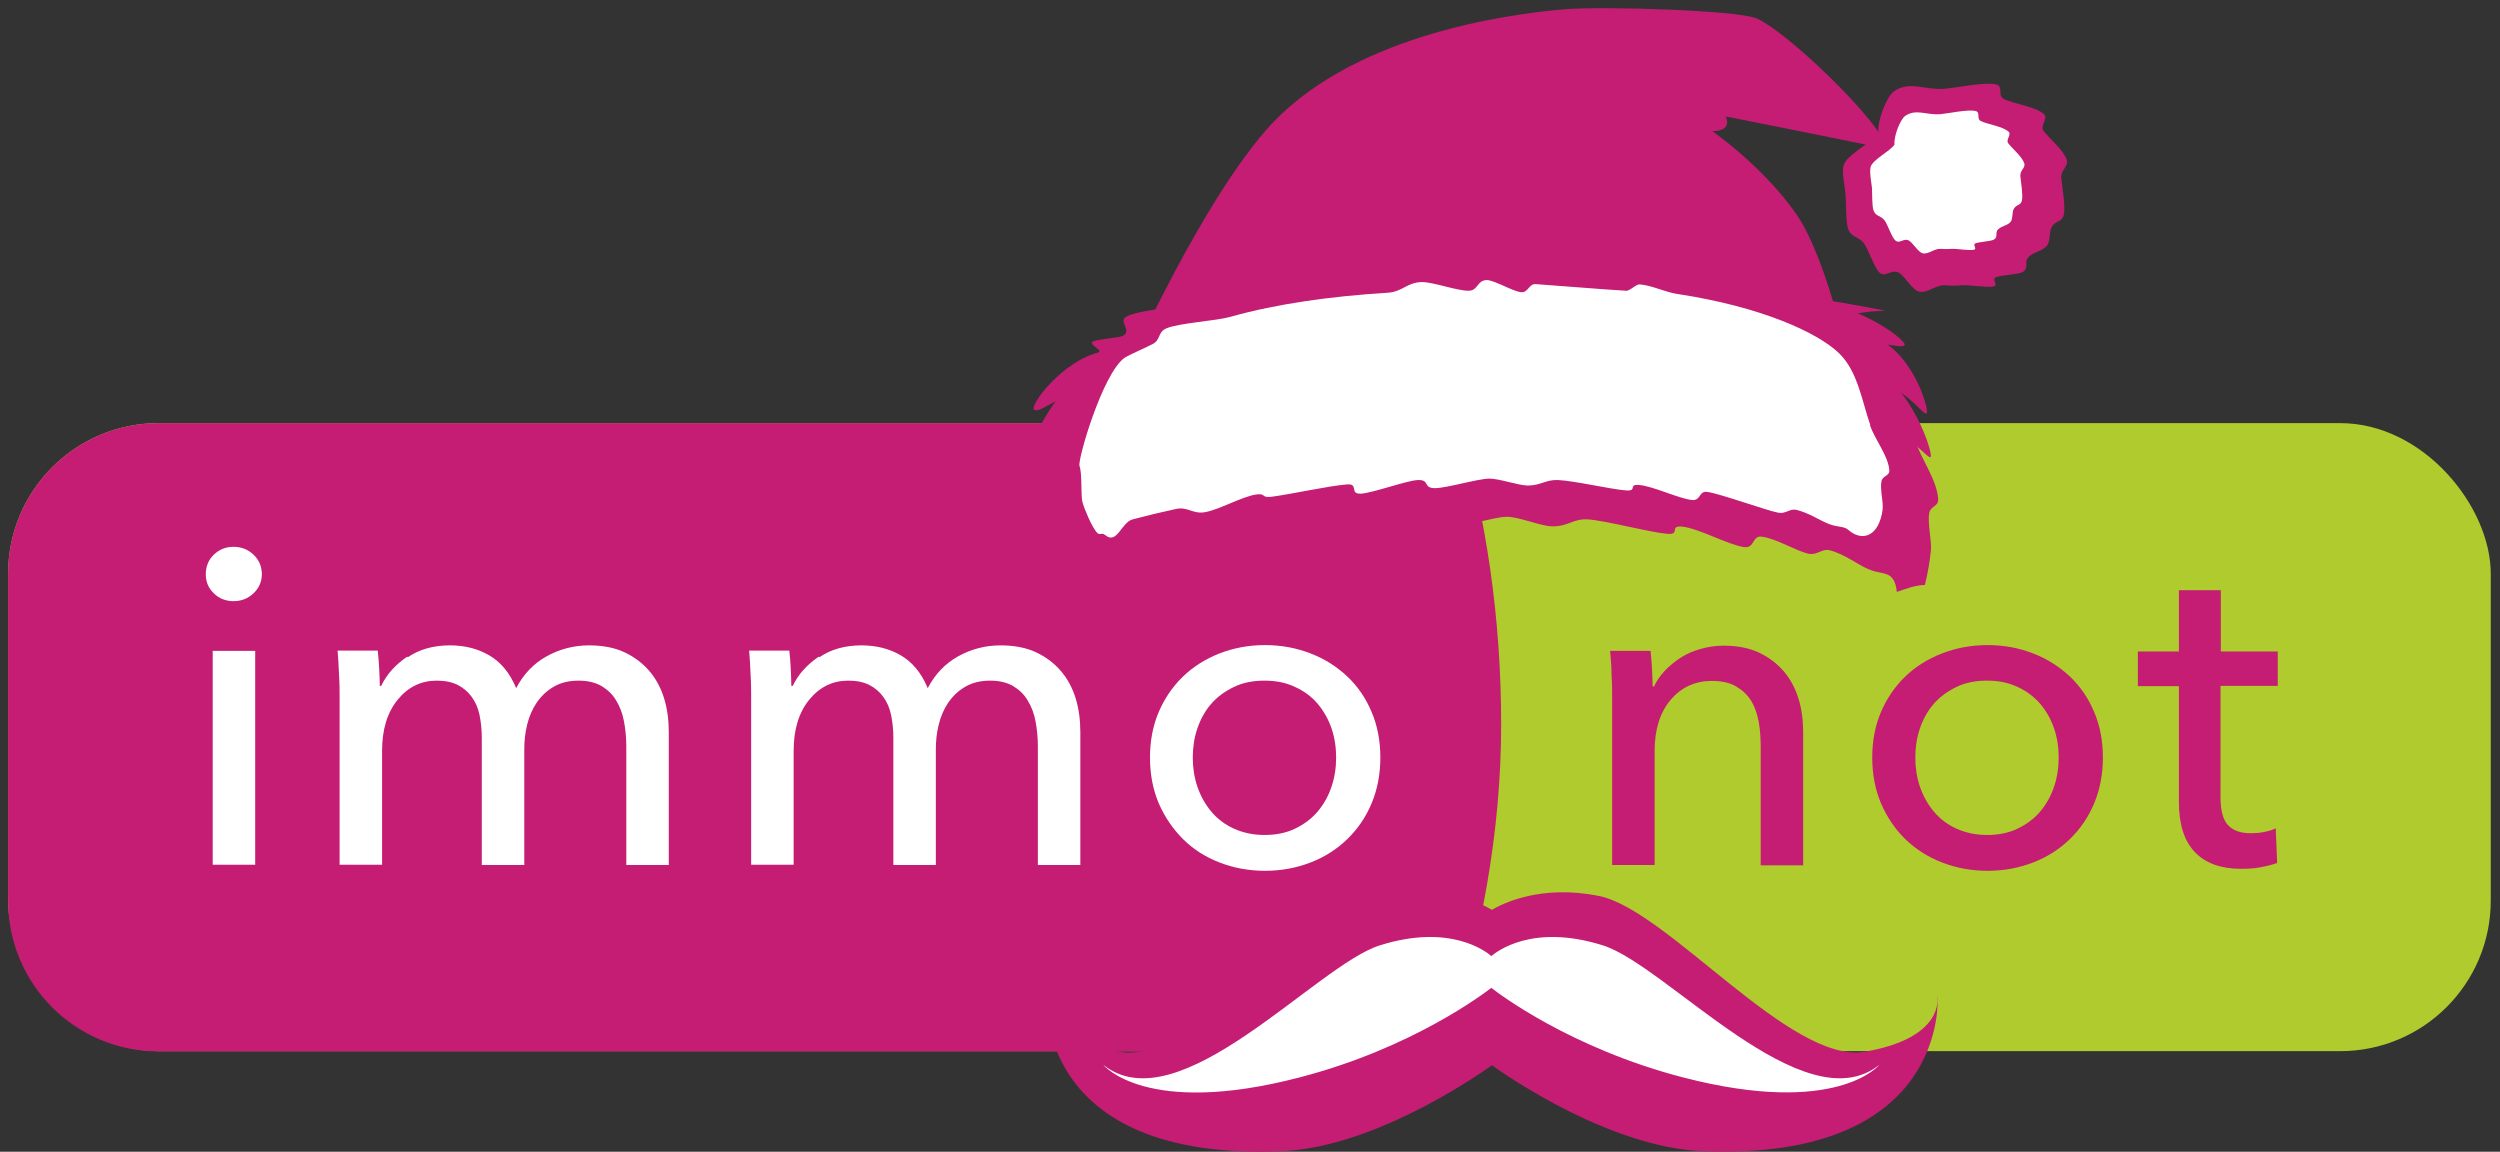
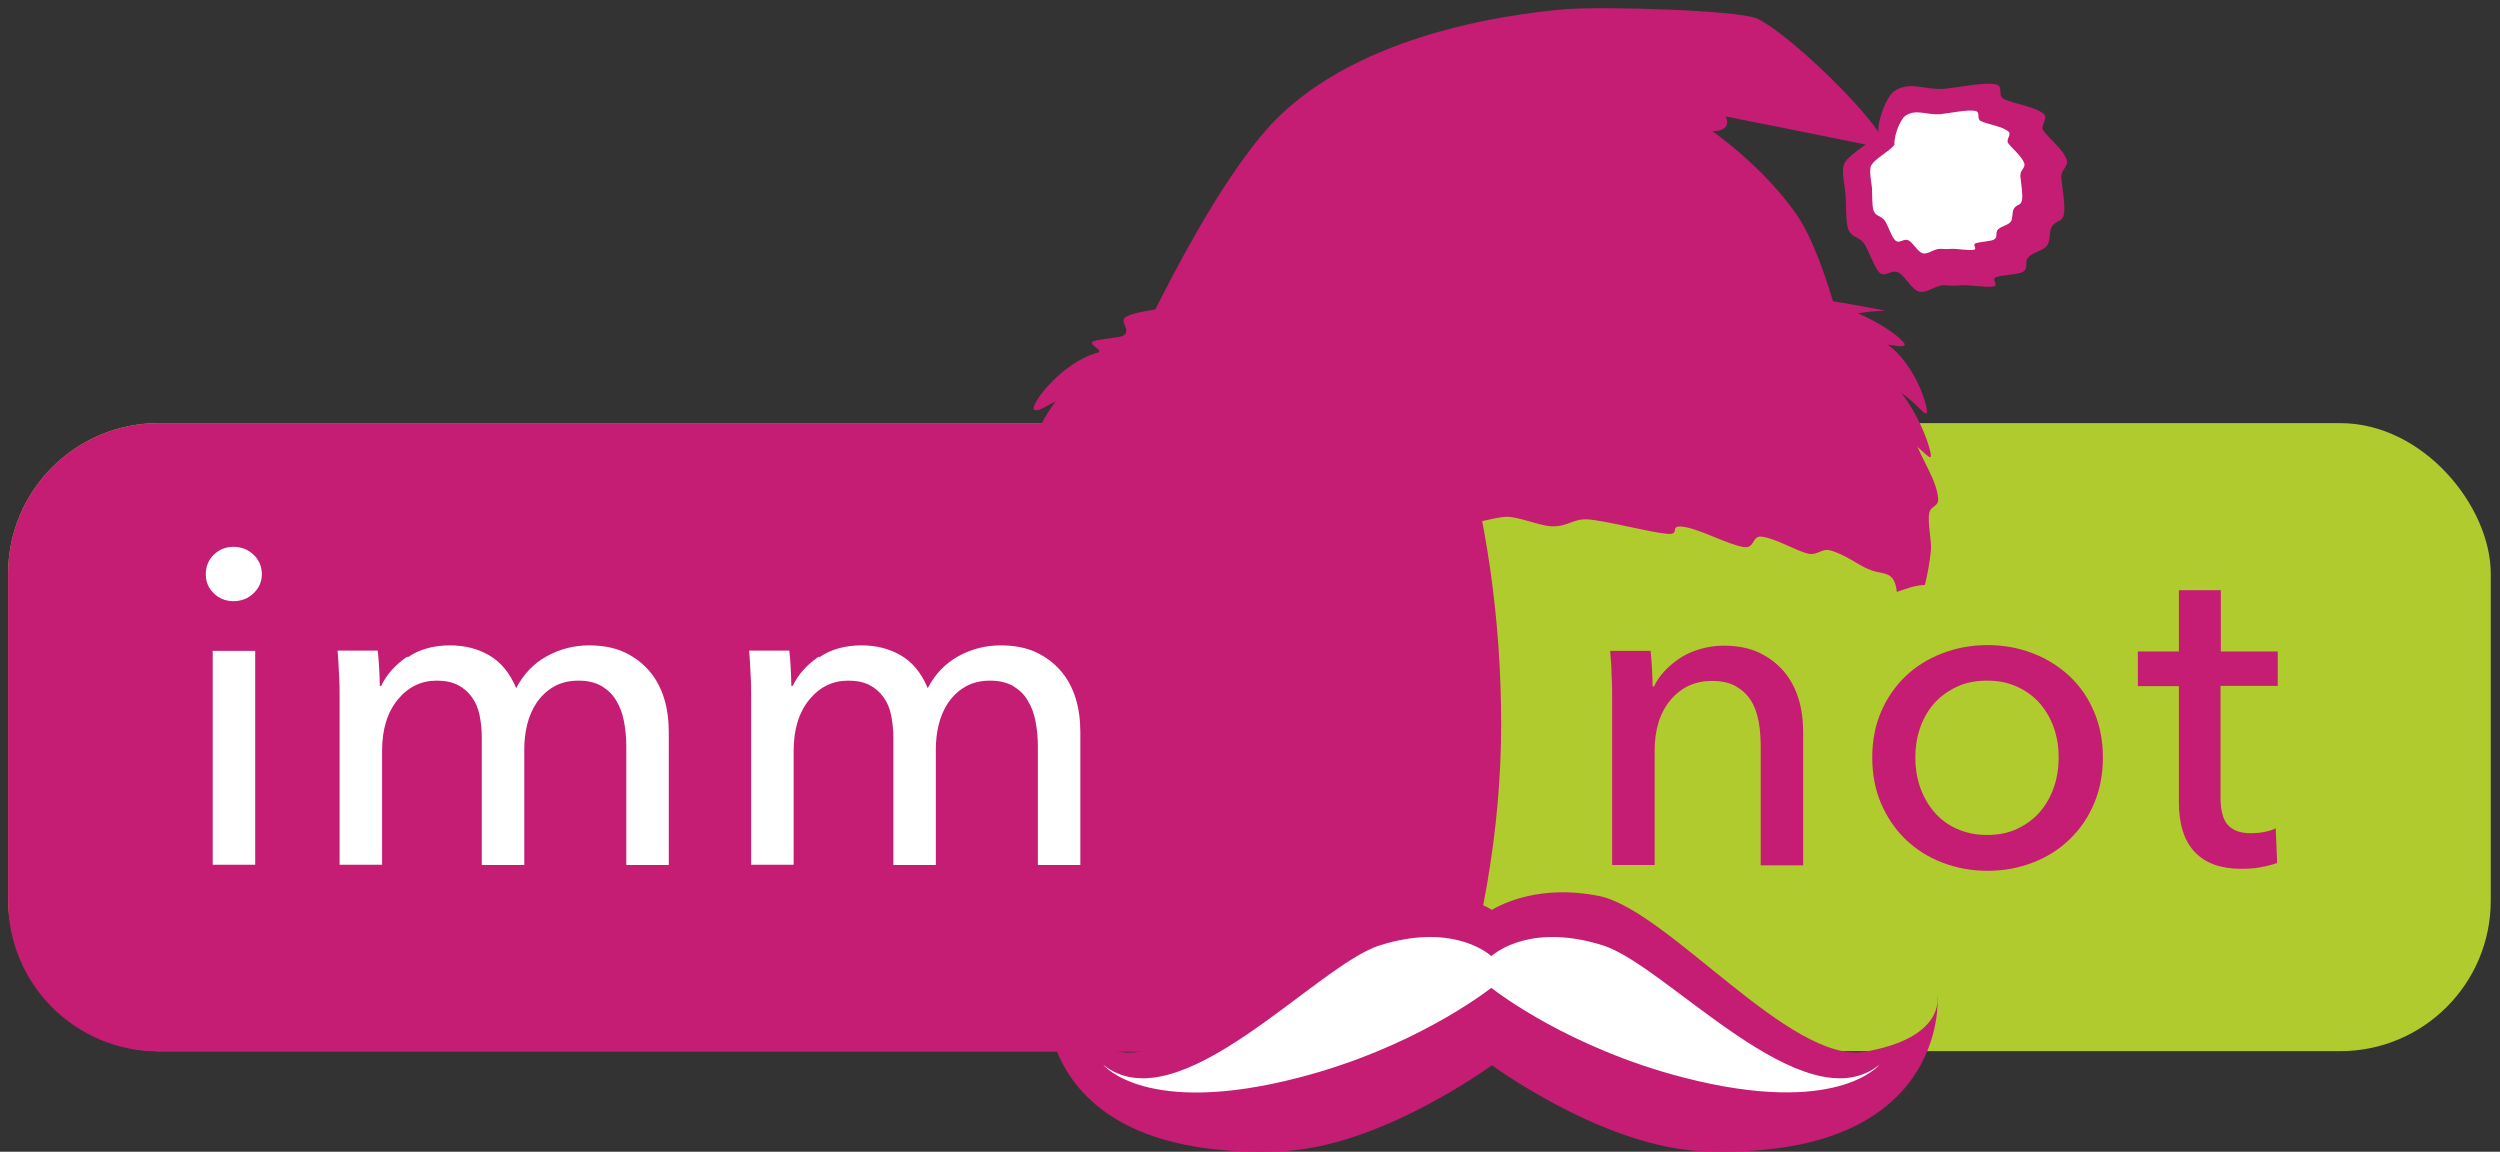
<svg xmlns="http://www.w3.org/2000/svg" id="immonot_default" viewBox="0 0 86.5 39.85">
  <rect x="0" y="0" width="86.5" height="39.85" fill="#333333" stroke="none" />
  <defs>
    <style>.cls-1{fill:#fff;}.cls-2{fill:#c41d73;}.cls-3{fill:#b0cb2d;}</style>
  </defs>
  <g id="logo">
    <rect id="bg" class="cls-3" x=".28" y="14.64" width="85.9" height="21.73" rx="5.21" ry="5.21" />
    <path id="bg-2" class="cls-2" d="M50.47,14.64H5.49c-2.88,0-5.21,2.33-5.21,5.21v11.32c0,2.88,2.33,5.21,5.21,5.21H49.98c1.28-3.83,1.96-7.64,1.96-11.31s-.51-7.13-1.47-10.42h0Z" />
    <g id="text_immo">
      <path class="cls-1" d="M9.06,19.86c0,.27-.1,.49-.29,.67s-.42,.27-.69,.27-.5-.09-.68-.27c-.19-.18-.28-.4-.28-.66s.09-.5,.28-.68,.41-.27,.68-.27,.5,.09,.69,.27,.29,.41,.29,.68h0Zm-.23,10.06h-1.47v-7.4h1.47v7.4Z" />
      <path class="cls-1" d="M14.11,22.74c.41-.28,.9-.41,1.46-.41,.5,0,.95,.11,1.35,.34s.72,.61,.94,1.14c.25-.48,.6-.85,1.05-1.1,.45-.25,.94-.38,1.47-.38,.48,0,.89,.08,1.23,.24s.63,.38,.86,.65,.4,.59,.51,.95,.16,.75,.16,1.17v4.59h-1.47v-4.11c0-.3-.03-.59-.08-.86s-.14-.51-.27-.72c-.12-.21-.29-.37-.5-.5-.21-.12-.47-.19-.8-.19s-.62,.07-.86,.21-.43,.32-.59,.55c-.15,.22-.26,.48-.33,.76s-.1,.57-.1,.86v4h-1.47v-4.4c0-.29-.03-.56-.08-.8s-.14-.44-.27-.62-.29-.31-.48-.41c-.2-.1-.44-.15-.73-.15-.54,0-.99,.22-1.35,.66-.36,.44-.54,1.03-.54,1.77v3.94h-1.47v-5.81c0-.2,0-.45-.02-.77-.01-.31-.03-.59-.05-.83h1.39c.02,.19,.04,.4,.05,.63s.02,.43,.02,.59h.05c.19-.4,.49-.73,.9-1.01l.02,.02Z" />
      <path class="cls-1" d="M28.35,22.74c.41-.28,.9-.41,1.46-.41,.5,0,.95,.11,1.35,.34s.72,.61,.94,1.14c.25-.48,.6-.85,1.05-1.1s.94-.38,1.47-.38c.48,0,.89,.08,1.23,.24s.63,.38,.86,.65,.4,.59,.51,.95,.16,.75,.16,1.17v4.59h-1.47v-4.11c0-.3-.03-.59-.08-.86s-.14-.51-.27-.72c-.12-.21-.29-.37-.5-.5-.21-.12-.47-.19-.8-.19s-.62,.07-.86,.21-.43,.32-.59,.55c-.15,.22-.26,.48-.33,.76-.07,.28-.1,.57-.1,.86v4h-1.47v-4.4c0-.29-.03-.56-.08-.8s-.14-.44-.27-.62-.29-.31-.48-.41c-.2-.1-.44-.15-.73-.15-.54,0-.99,.22-1.35,.66s-.54,1.03-.54,1.77v3.94h-1.47v-5.81c0-.2,0-.45-.02-.77-.01-.31-.03-.59-.05-.83h1.39c.02,.19,.04,.4,.05,.63,.01,.23,.02,.43,.02,.59h.05c.19-.4,.49-.73,.9-1.01l.02,.02Z" />
-       <path class="cls-1" d="M47.76,26.21c0,.57-.1,1.1-.3,1.58s-.48,.89-.84,1.24-.78,.62-1.27,.81-1.02,.29-1.58,.29-1.09-.1-1.58-.29-.91-.46-1.26-.81-.63-.76-.84-1.24c-.2-.48-.3-1-.3-1.58s.1-1.1,.3-1.57,.48-.88,.84-1.23c.35-.34,.78-.61,1.26-.8,.49-.19,1.02-.29,1.58-.29s1.09,.1,1.58,.29,.91,.46,1.27,.8,.64,.75,.84,1.23c.2,.47,.3,1,.3,1.57Zm-1.53,0c0-.35-.05-.69-.16-1.01s-.27-.6-.48-.85-.47-.44-.78-.58c-.31-.15-.66-.22-1.06-.22s-.75,.07-1.06,.22-.57,.34-.78,.58-.37,.53-.48,.85-.16,.66-.16,1.01,.05,.69,.16,1.01,.27,.61,.48,.86,.47,.45,.78,.59,.66,.22,1.06,.22,.75-.07,1.06-.22,.57-.34,.78-.59,.37-.53,.48-.86c.11-.32,.16-.66,.16-1.01Z" />
    </g>
    <g id="text_not">
      <path class="cls-2" d="M57.11,22.53c.02,.19,.04,.4,.05,.63s.02,.43,.02,.59h.05c.09-.2,.22-.38,.38-.55s.35-.32,.55-.45,.44-.23,.69-.3,.51-.11,.78-.11c.48,0,.89,.08,1.23,.24s.63,.38,.86,.65,.4,.59,.51,.95,.16,.75,.16,1.17v4.59h-1.47v-4.11c0-.3-.02-.59-.07-.86s-.13-.51-.26-.72c-.13-.21-.3-.37-.52-.5s-.5-.19-.84-.19c-.58,0-1.06,.22-1.43,.66s-.55,1.03-.55,1.77v3.94h-1.47v-5.81c0-.2,0-.45-.02-.77,0-.31-.03-.59-.05-.83h1.4Z" />
      <path class="cls-2" d="M72.76,26.21c0,.57-.1,1.1-.3,1.58-.2,.48-.48,.89-.84,1.24s-.78,.62-1.27,.81-1.01,.29-1.58,.29-1.09-.1-1.58-.29c-.49-.19-.91-.46-1.27-.81s-.63-.76-.84-1.24c-.2-.48-.3-1-.3-1.58s.1-1.1,.3-1.57c.2-.47,.48-.88,.84-1.23,.35-.34,.78-.61,1.27-.8,.49-.19,1.01-.29,1.58-.29s1.09,.1,1.58,.29c.49,.19,.91,.46,1.27,.8,.36,.34,.64,.75,.84,1.23,.2,.47,.3,1,.3,1.57Zm-1.53,0c0-.35-.05-.69-.16-1.01s-.27-.6-.48-.85c-.21-.24-.47-.44-.78-.58-.31-.15-.66-.22-1.06-.22s-.75,.07-1.06,.22-.57,.34-.78,.58-.37,.53-.48,.85-.16,.66-.16,1.01,.05,.69,.16,1.01,.27,.61,.48,.86,.47,.45,.78,.59,.66,.22,1.06,.22,.75-.07,1.06-.22,.57-.34,.78-.59,.37-.53,.48-.86c.11-.32,.16-.66,.16-1.01Z" />
      <path class="cls-2" d="M78.8,23.73h-1.97v3.85c0,.45,.08,.77,.25,.96s.43,.29,.8,.29c.13,0,.28-.01,.44-.04s.3-.07,.42-.13l.05,1.2c-.18,.06-.37,.11-.59,.15-.21,.04-.43,.05-.66,.05-.7,0-1.23-.19-1.6-.58-.37-.39-.55-.96-.55-1.73v-4.01h-1.42v-1.2h1.42v-2.12h1.45v2.12h1.97v1.2h-.01Z" />
    </g>
  </g>
  <path class="cls-2" d="M67.03,34.5s.28,1.41-2.51,1.89c-2.57,.44-6.83-4.92-9.2-5.39-2.03-.41-3.36,.28-3.7,.48-.34-.2-1.67-.88-3.7-.48-2.37,.47-6.63,5.86-9.2,5.39-2.58-.48-2.51-1.89-2.51-1.89,0,0-.42,5.69,8.14,5.33,3.16-.13,6.69-2.56,7.27-2.97,.59,.42,4.12,2.84,7.28,2.97,8.55,.35,8.14-5.33,8.14-5.33h0Z" />
  <path class="cls-1" d="M55.46,32.71c-2.44-.77-3.68,.22-3.86,.37-.17-.15-1.42-1.14-3.86-.37-2.2,.69-6.96,6.22-9.57,4.13,0,0,1.46,1.83,6.79,.44,3.9-1.01,6.39-2.91,6.64-3.1,.24,.19,2.74,2.09,6.64,3.1,5.33,1.38,6.79-.44,6.79-.44-2.61,2.09-7.37-3.44-9.57-4.13Z" />
  <g>
    <path class="cls-2" d="M60.74,.63c-.59-.27-5.25-.42-6.6-.31-2.11,.18-7.53,.94-10.36,4.21-2.55,2.95-5.28,9.31-5.28,9.31l25.62-.66s-.82-4.11-1.96-5.76c-1.14-1.65-2.91-2.88-2.91-2.88,0,0,.7,.03,.46-.51,0,0,3.74,.74,5.41,1.09,.65-.17-3.07-3.92-4.37-4.5h-.01Z" />
    <path class="cls-2" d="M71.32,6.16c.03,.3,.15,.98,.09,1.26-.06,.29-.3,.19-.43,.45-.08,.15-.04,.47-.14,.61-.15,.21-.45,.22-.64,.4-.19,.18,.02,.39-.21,.53-.16,.09-.76,.11-.93,.18-.17,.07,.1,.28-.08,.32-.21,.05-.87-.06-1.1-.04-.2,.02-.39,.02-.59,0-.33-.02-.62,.31-.92,.21-.22-.07-.47-.54-.68-.65-.26-.13-.45,.19-.66,0-.18-.16-.39-.81-.53-1-.21-.28-.45-.19-.56-.53-.08-.23-.06-.87-.08-1.12-.02-.29-.13-.75-.08-1.03,.07-.38,1.01-.82,1.21-1.15,0,0,.02,.22,0,0-.04-.45,.3-1.27,.54-1.44,.55-.38,1.05-.03,1.77-.09,.43-.04,1.37-.24,1.76-.15,.28,.06,.03,.39,.28,.51,.36,.17,1.11,.26,1.39,.53,.14,.13-.15,.41-.03,.56,.21,.28,.7,.67,.81,1.01,.07,.21-.21,.37-.19,.6v.03Z" />
    <path class="cls-1" d="M69.9,6.06c.02,.21,.1,.67,.06,.87s-.2,.13-.29,.31c-.05,.1-.03,.33-.09,.42-.1,.14-.31,.15-.44,.27-.13,.12,.01,.27-.15,.36-.11,.06-.52,.08-.64,.13-.11,.05,.07,.19-.05,.22-.15,.04-.6-.04-.76-.03-.14,.01-.27,.01-.4,0-.23-.01-.43,.21-.63,.15-.15-.05-.33-.37-.47-.44-.18-.09-.31,.13-.46,0-.13-.11-.27-.56-.37-.69-.15-.19-.31-.13-.39-.36-.05-.16-.04-.6-.05-.77-.02-.2-.09-.52-.05-.71,.05-.26,.7-.57,.83-.79,0,0,.01,.15,0,0-.03-.31,.21-.88,.37-.99,.38-.26,.72-.02,1.22-.06,.3-.03,.94-.17,1.21-.11,.19,.04,.02,.27,.19,.35,.25,.12,.76,.18,.96,.37,.1,.09-.1,.28-.02,.39,.15,.2,.48,.46,.56,.7,.05,.15-.15,.25-.13,.41h0Z" />
    <g>
      <g>
        <g>
          <path class="cls-2" d="M44.02,11.65s-.51,.32-1.81-.44c-1.05-.62-2.1-.72-2.1-.72,0,0,2.58-.98,4.12-.08,1.54,.9-.2,1.24-.2,1.24h0Z" />
          <path class="cls-2" d="M44.71,11.01s-.44,.17-1.29-.6c-.69-.62-1.64-.69-1.47-.86,.18-.16,2.1-.36,3.11,.55,1.01,.91-.35,.91-.35,.91Z" />
        </g>
        <g>
          <path class="cls-2" d="M47.01,11.05s-.68,.07-1.76-.83c-.88-.73-1.75-.99-1.65-1.14,.1-.16,2.84,.1,4.13,1.17,1.28,1.07-.72,.81-.72,.81h0Z" />
          <path class="cls-2" d="M49.04,11.91s-.59,.14-.99-1.24c-.33-1.11-1.19-1.68-1.01-1.67,.17,0,2.51,0,2.99,1.63,.48,1.63-.99,1.27-.99,1.27h0Z" />
        </g>
        <g>
          <path class="cls-2" d="M58.34,11.26s.54,.27,1.76-.61c.99-.72,2.03-.74,2.03-.93s-2.66-.72-4.1,.32c-1.44,1.05,.32,1.22,.32,1.22h0Z" />
          <path class="cls-2" d="M56.91,10.86s.45,.12,1.23-.72c.63-.69,1.27-.86,1.28-.99,0-.13-2.02-.16-2.94,.85-.92,1,.43,.87,.43,.87h0Z" />
        </g>
        <g>
          <path class="cls-2" d="M39.21,13.31s-.05,.59-1.48,1.11c-1.15,.42-1.58,1.01-1.9,1.05-.33,.04,.8-2.45,2.49-3.07,1.69-.62,.89,.91,.89,.91Z" />
          <path class="cls-2" d="M38.7,12.98s-.13,.43-1.29,.62c-.94,.15-1.33,.65-1.61,.59-.28-.06,1.01-1.81,2.38-2.03,1.37-.22,.53,.82,.53,.82h0Z" />
        </g>
        <g>
          <path class="cls-2" d="M63.56,13.41s.02,.59,1.41,1.17c1.13,.47,1.68,1.25,1.82,1.24,.15-.01-.64-2.59-2.28-3.28-1.65-.69-.95,.87-.95,.87Z" />
          <path class="cls-2" d="M64.23,12.38s0,.45,1.06,.93c.86,.39,1.26,1.07,1.37,.99,.11-.07-.43-2-1.68-2.57s-.75,.65-.75,.65Z" />
        </g>
        <g>
          <path class="cls-2" d="M61.8,11.73s.36,.47,1.86,.19c1.21-.23,2.13,.19,2.24,.02,.11-.17-2.05-1.77-3.82-1.44s-.27,1.23-.27,1.23h-.01Z" />
          <path class="cls-2" d="M62.07,11.19s.35,.3,1.43-.13c.88-.35,1.86-.29,1.69-.32s-4.08-.81-5.65-.72c-1.38,.08,2.53,1.17,2.53,1.17Z" />
        </g>
        <path class="cls-2" d="M64.99,12.3c-.88-.96-3.45-1.88-6.84-2.49-.48-.09-1-.39-1.51-.45-.16-.02-.4,.3-.56,.28-.26-.03-.62-.05-.88-.07-.34-.03-.94-.49-1.28-.51-.27-.02-.3,.38-.57,.37-.31-.02-1.08-.55-1.39-.56-.4-.02-.34,.49-.75,.48-.48,0-1.42-.41-1.89-.41-.62,0-.78,.44-1.4,.47-2.28,.13-4.47,.46-6.33,1.03-.62,.19-2.06,.25-2.59,.5-.35,.16,.18,.48-.13,.67-.14,.09-.93,.12-1.06,.21-.16,.11,.34,.27,.2,.38-.88,.7-1.34,1.84-1.76,3.06-.15,.45-.91,1.18-1.02,1.62-.09,.35,.25,.39,.34,.66,.12,.35,.02,.9,.1,1.24,.06,.27,.25,.77,.43,1.11,.73-.23,1.44-.37,2.12-.43,.41-.11,.83-.23,1.25-.33,.48-.11,.67,.06,1.16-.04,.59-.11,1.48-.49,2.07-.58,.41-.06,.2,.16,.61,.11,.82-.1,2.26-.46,3.07-.53,.5-.04,.08,.45,.57,.42,.47-.03,1.84-.57,2.29-.59,.52-.02,.21,.37,.7,.37s1.75-.41,2.2-.41c.41,0,1.16,.32,1.55,.33,.55,.02,.74-.27,1.24-.24,.63,.04,2.14,.45,2.76,.5,.47,.04,.05-.29,.51-.25,.58,.06,1.61,.64,2.15,.71,.37,.05,.27-.42,.62-.36,.53,.08,1.16,.49,1.61,.59,.3,.06,.46-.19,.73-.12,.51,.13,.97,.5,1.33,.65,.36,.16,.62,.1,.8,.28,.11,.11,.17,.29,.19,.51,.17-.06,.34-.12,.52-.17,.16-.04,.31-.07,.45-.07,.1-.4,.17-.8,.21-1.2,.03-.3-.12-.94-.06-1.28,.05-.27,.33-.22,.31-.5-.04-.65-.6-1.4-.81-2.05-.35-1.09-.49-2.07-1.27-2.91h.01Z" />
      </g>
-       <path class="cls-1" d="M64.71,14.7c-.29-.83-.43-1.85-1.08-2.48-.75-.72-2.7-1.61-5.6-2.05-.41-.06-.85-.29-1.29-.33-.14-.01-.34,.23-.48,.22-.22-.02-.53-.03-.75-.05-.29-.02-2.08-.16-2.38-.18-.23-.01-.26,.3-.49,.28-.26-.01-.92-.41-1.19-.42-.35,0-.3,.37-.64,.37-.41,0-1.21-.3-1.61-.3-.53,.01-.67,.34-1.2,.37-1.95,.12-3.82,.38-5.42,.83-.53,.15-1.76,.21-2.22,.4-.3,.12-.2,.4-.47,.54-.12,.07-.85,.39-.98,.48-.76,.54-1.63,3.53-1.56,3.74,.1,.27,.04,.98,.1,1.24,.07,.27,.32,.84,.48,1.04,.13,.17,.17-.01,.32,.12,.4,.33,.55-.45,.94-.55,.49-.13,.99-.25,1.5-.36,.41-.09,.58,.19,1.01,.11,.5-.09,1.25-.53,1.76-.61,.35-.05,.17,.12,.52,.08,.7-.09,1.93-.37,2.63-.43,.42-.03,.06,.34,.48,.32,.4-.02,1.57-.45,1.96-.47,.44-.02,.17,.28,.6,.28,.4,0,1.5-.33,1.88-.33,.35,0,.99,.23,1.32,.24,.47,0,.63-.21,1.06-.19,.54,.02,1.83,.32,2.36,.36,.4,.02,.05-.22,.44-.19,.49,.04,1.37,.47,1.83,.52,.32,.03,.23-.32,.53-.28,.45,.06,2.07,.65,2.46,.72,.26,.05,.39-.15,.62-.1,.43,.1,.82,.37,1.13,.49,.31,.12,.53,.07,.68,.21,.44,.39,1.05,.27,1.18-.72,.03-.23-.1-.71-.04-.97,.04-.2,.28-.17,.27-.38-.03-.49-.5-1.06-.67-1.56h.01Z" />
    </g>
  </g>
</svg>